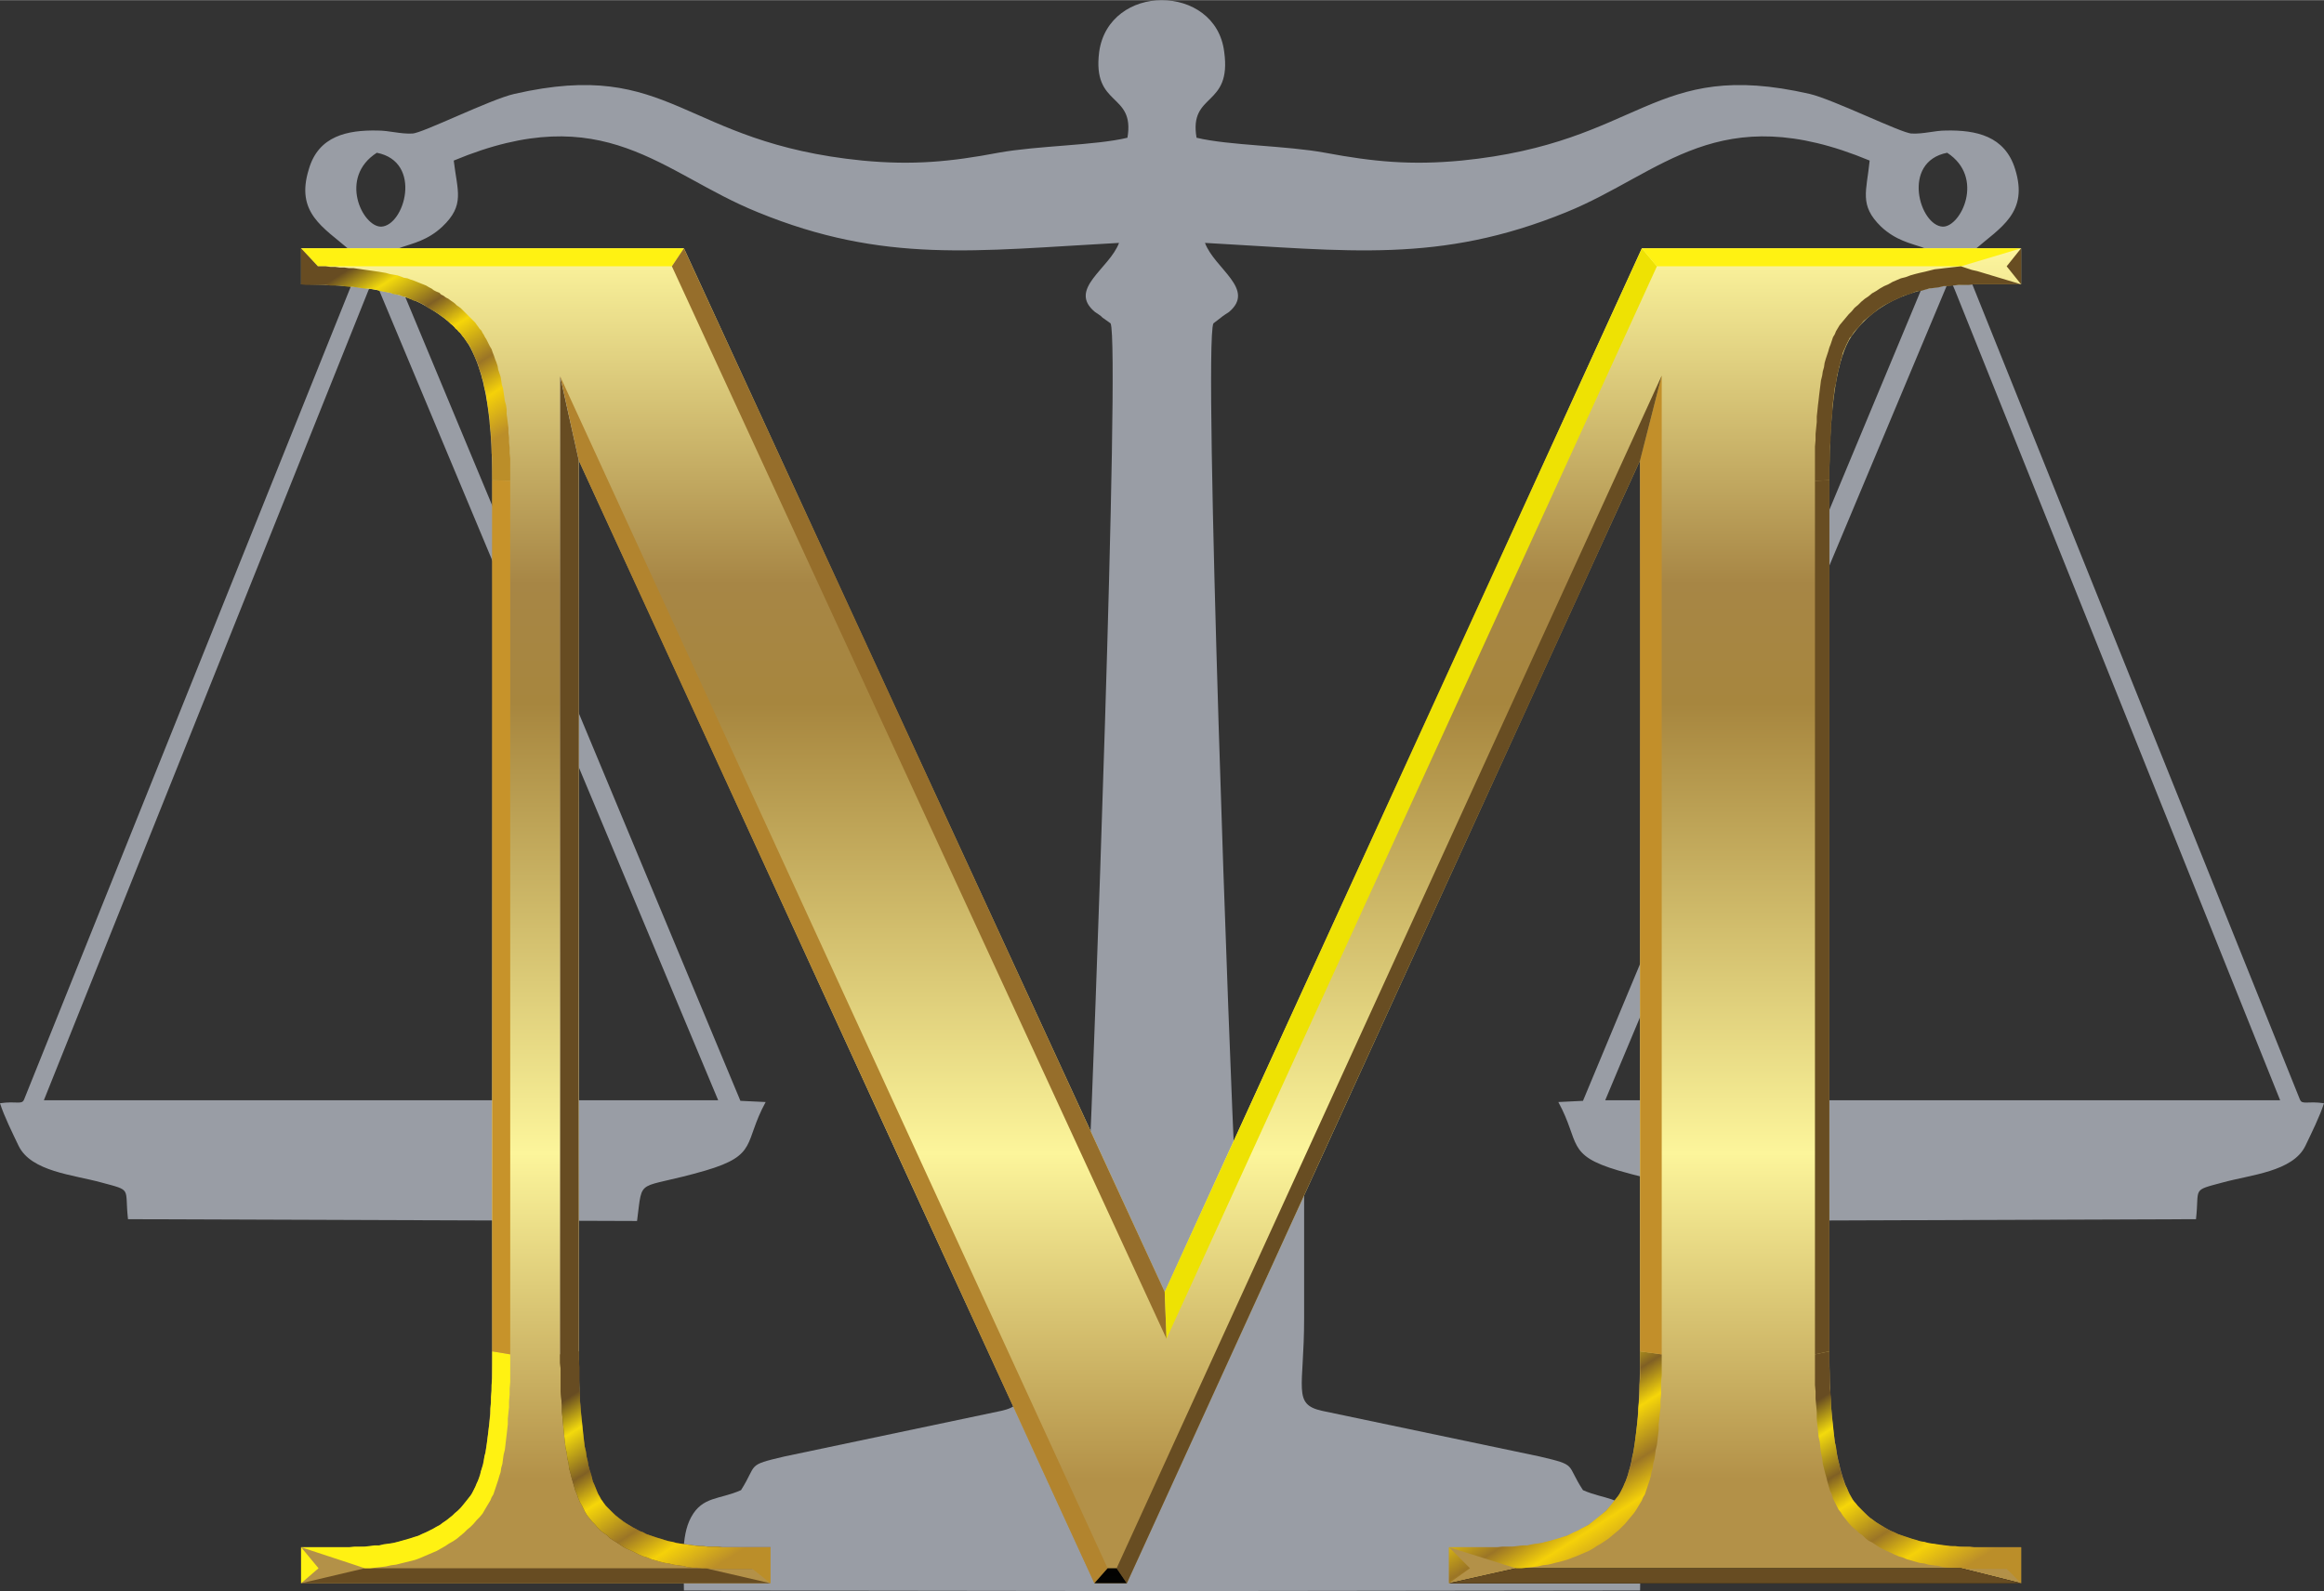
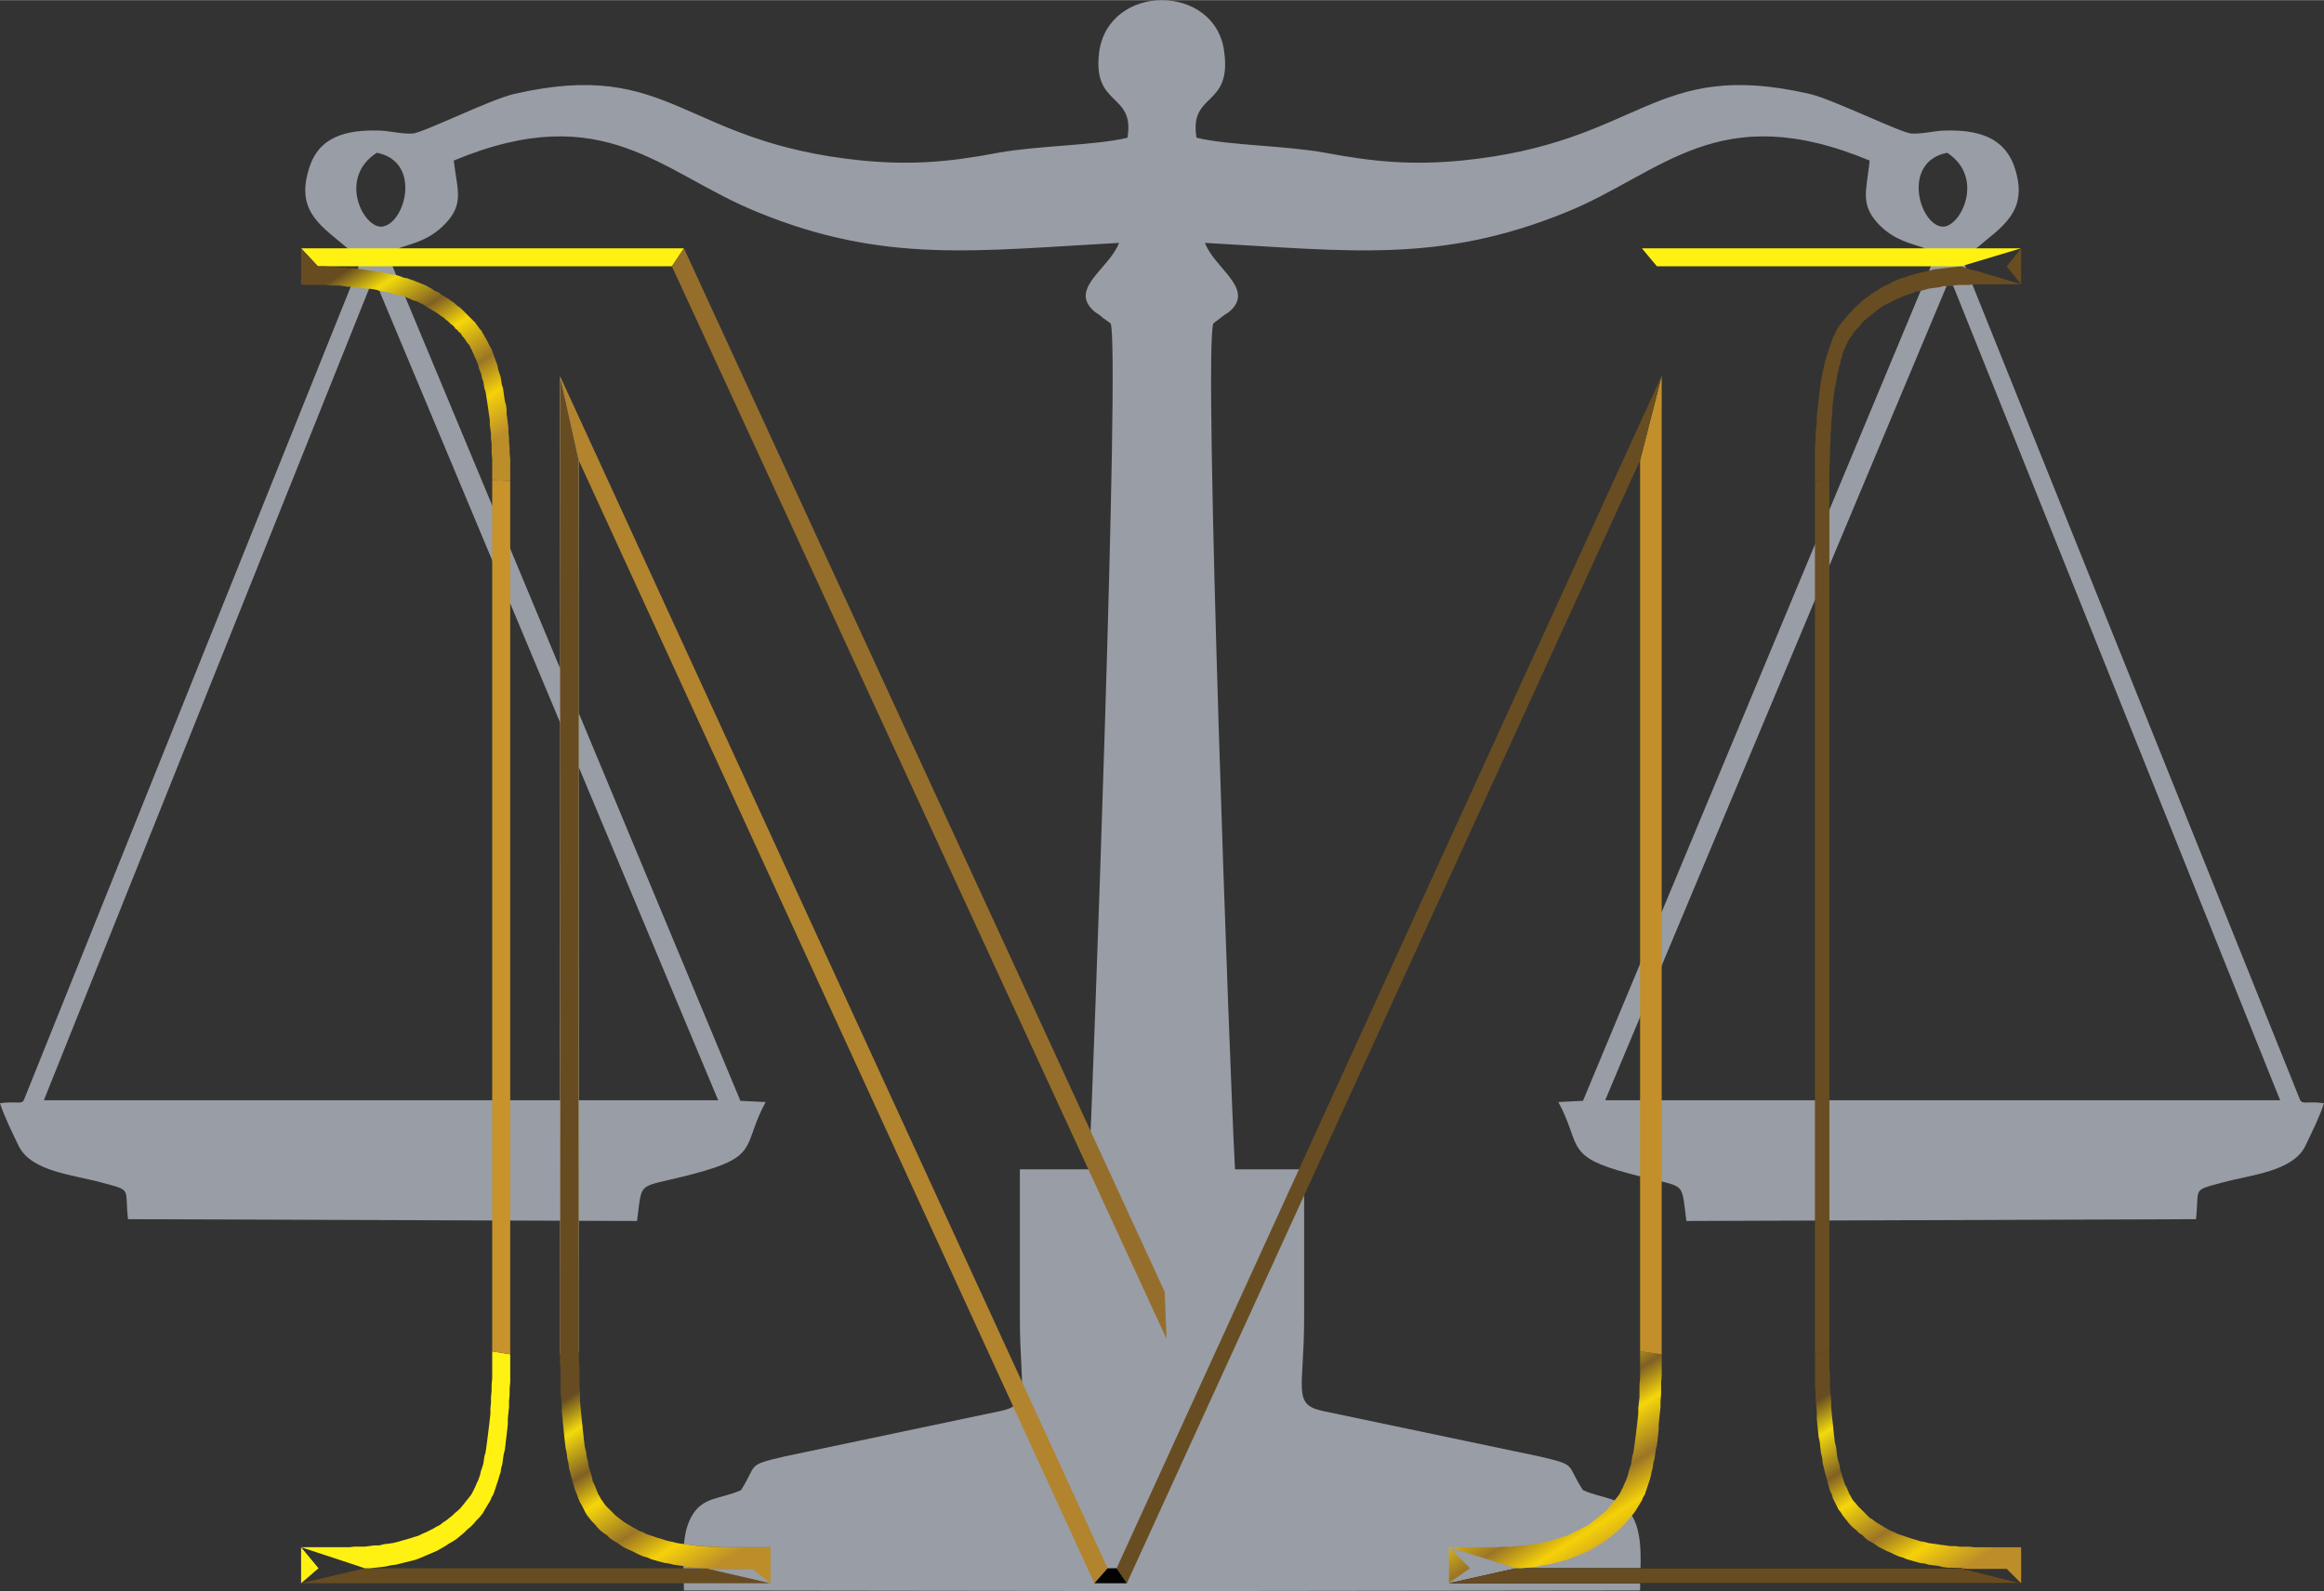
<svg xmlns="http://www.w3.org/2000/svg" xmlns:xlink="http://www.w3.org/1999/xlink" xml:space="preserve" width="3.821in" height="2.617in" version="1.1" style="shape-rendering:geometricPrecision; text-rendering:geometricPrecision; image-rendering:optimizeQuality; fill-rule:evenodd; clip-rule:evenodd" viewBox="0 0 3867 2648">
  <rect x="0" y="0" width="3867" height="2648" fill="#333333" stroke="none" />
  <defs>
    <style type="text/css">
   
    .fil18 {fill:none}
    .fil7 {fill:#FFF212}
    .fil6 {fill:#FFF212}
    .fil4 {fill:#674C22}
    .fil5 {fill:#674C22}
    .fil12 {fill:#684D22}
    .fil10 {fill:#966E2B}
    .fil0 {fill:#999DA5}
    .fil2 {fill:#B2842E}
    .fil16 {fill:#C28F2A}
    .fil9 {fill:#C7932A}
    .fil11 {fill:#EEE203}
    .fil14 {fill:url(#id0)}
    .fil15 {fill:url(#id1)}
    .fil13 {fill:url(#id2)}
    .fil3 {fill:url(#id3)}
    .fil19 {fill:url(#id4)}
    .fil17 {fill:url(#id5)}
    .fil8 {fill:url(#id6)}
    .fil1 {fill:url(#id7);fill-rule:nonzero}
   
  </style>
    <linearGradient id="id0" gradientUnits="userSpaceOnUse" x1="2886.77" y1="2634.83" x2="2886.77" y2="2610.32">
      <stop offset="0" style="stop-opacity:1; stop-color:#030201" />
      <stop offset="0.078" style="stop-opacity:1; stop-color:#030201" />
      <stop offset="0.322" style="stop-opacity:1; stop-color:#030302" />
      <stop offset="0.659" style="stop-opacity:1; stop-color:#030201" />
      <stop offset="0.749" style="stop-opacity:1; stop-color:#030201" />
      <stop offset="1" style="stop-opacity:1; stop-color:#030302" />
    </linearGradient>
    <linearGradient id="id1" gradientUnits="userSpaceOnUse" x1="2488.37" y1="2285.68" x2="2687.51" y2="2598.62">
      <stop offset="0" style="stop-opacity:1; stop-color:#674C22" />
      <stop offset="0.141" style="stop-opacity:1; stop-color:#F3DA0C" />
      <stop offset="0.329" style="stop-opacity:1; stop-color:#806024" />
      <stop offset="0.471" style="stop-opacity:1; stop-color:#F6D609" />
      <stop offset="0.671" style="stop-opacity:1; stop-color:#9B7526" />
      <stop offset="0.82" style="stop-opacity:1; stop-color:#F5D109" />
      <stop offset="1" style="stop-opacity:1; stop-color:#BB8E29" />
    </linearGradient>
    <linearGradient id="id2" gradientUnits="userSpaceOnUse" xlink:href="#id1" x1="3092.65" y1="2287.47" x2="3289.52" y2="2596.83">
  </linearGradient>
    <linearGradient id="id3" gradientUnits="userSpaceOnUse" x1="947.851" y1="2253.98" x2="947.851" y2="625.776">
      <stop offset="0" style="stop-opacity:1; stop-color:#BFB49D" />
      <stop offset="0.078" style="stop-opacity:1; stop-color:#BFB49D" />
      <stop offset="0.322" style="stop-opacity:1; stop-color:#FCFAE0" />
      <stop offset="0.659" style="stop-opacity:1; stop-color:#B3A993" />
      <stop offset="0.749" style="stop-opacity:1; stop-color:#B3A995" />
      <stop offset="1" style="stop-opacity:1; stop-color:#FCFAE0" />
    </linearGradient>
    <linearGradient id="id4" gradientUnits="userSpaceOnUse" xlink:href="#id1" x1="1007.94" y1="2286.45" x2="1206.1" y2="2597.85">
  </linearGradient>
    <linearGradient id="id5" gradientUnits="userSpaceOnUse" xlink:href="#id0" x1="1847.98" y1="2634.83" x2="1847.98" y2="2610.32">
  </linearGradient>
    <linearGradient id="id6" gradientUnits="userSpaceOnUse" xlink:href="#id1" x1="575.88" y1="450.575" x2="774.179" y2="762.188">
  </linearGradient>
    <linearGradient id="id7" gradientUnits="userSpaceOnUse" x1="1931.75" y1="2634.83" x2="1931.75" y2="413.159">
      <stop offset="0" style="stop-opacity:1; stop-color:#B39148" />
      <stop offset="0.078" style="stop-opacity:1; stop-color:#B39148" />
      <stop offset="0.322" style="stop-opacity:1; stop-color:#FCF59B" />
      <stop offset="0.659" style="stop-opacity:1; stop-color:#A7863E" />
      <stop offset="0.749" style="stop-opacity:1; stop-color:#A78645" />
      <stop offset="1" style="stop-opacity:1; stop-color:#FDF69E" />
    </linearGradient>
  </defs>
  <g id="Layer_x0020_1">
    <g id="_355483728">
      <path class="fil0" d="M1876 229c-54,13 -149,13 -215,25 -79,15 -142,21 -226,13 -302,-30 -316,-171 -579,-111 -40,9 -154,66 -170,66 -20,1 -38,-5 -58,-5 -50,-1 -98,9 -114,64 -23,73 24,97 68,135l19 16c-10,22 -1,10 -11,29l-550 1369c-4,9 -12,2 -40,6 7,22 21,50 31,71 21,43 91,48 138,61 52,14 38,8 44,61l847 3c10,-76 -3,-50 114,-84 88,-26 63,-46 100,-114l-42 -2 -576 -1382c-22,-53 31,-27 80,-73 38,-36 25,-59 19,-110 252,-105 345,21 506,86 210,86 363,64 601,51 -16,43 -86,77 -40,115 0,0 11,7 12,9l14 10c16,37 -29,1267 -36,1408l-115 0c0,83 0,165 0,248 0,117 19,143 -31,154l-361 76c-64,15 -44,12 -72,56 -36,16 -64,10 -83,45 -18,33 -12,82 -12,122l795 1 796 -1c0,-40 6,-89 -12,-122 -19,-35 -47,-29 -83,-45 -29,-44 -8,-41 -72,-56l-362 -76c-50,-11 -30,-37 -30,-154 0,-83 0,-165 0,-248l-115 0c-8,-141 -53,-1371 -36,-1408l13 -10c2,-2 13,-9 13,-9 45,-38 -24,-72 -40,-115 238,13 390,35 601,-51 160,-65 253,-191 505,-86 -5,51 -18,74 19,110 49,46 103,20 80,73l-576 1382 -41 2c37,68 12,88 100,114 117,34 103,8 113,84l848 -3c6,-53 -8,-47 44,-61 47,-13 117,-18 138,-61 10,-21 24,-49 31,-71 -28,-4 -36,3 -40,-6l-550 -1369c-10,-19 -1,-7 -11,-29l19 -16c44,-38 91,-62 68,-135 -17,-55 -65,-65 -115,-64 -19,0 -37,6 -57,5 -16,0 -131,-57 -170,-66 -263,-60 -277,81 -579,111 -84,8 -147,2 -227,-13 -65,-12 -160,-12 -214,-25 -13,-76 59,-50 46,-143 -7,-57 -55,-86 -104,-86 -48,0 -96,29 -104,86 -12,93 60,67 47,143zm1364 25c-77,15 -46,122 -7,123 30,0 70,-82 7,-123zm4 210l-573 1367 1123 0 -541 -1348c-3,-8 -7,-14 -9,-19zm-2617 -210c77,15 46,122 7,123 -31,0 -71,-82 -7,-123zm-4 210l572 1367 -1122 0 540 -1348c4,-8 7,-14 10,-19z" />
-       <path class="fil1" d="M1821 2635l-858 -1869 0 1483c0,137 15,223 45,257 41,46 106,69 194,69l80 0 0 60 -781 0 0 -60 80 0c95,0 162,-29 202,-86 24,-35 36,-115 36,-240l0 -1450c0,-99 -11,-170 -33,-214 -15,-32 -44,-58 -85,-80 -42,-21 -109,-32 -200,-32l0 -60 637 0 800 1737 794 -1737 631 0 0 60 -78 0c-97,0 -164,29 -204,86 -24,35 -37,115 -37,240l0 1450c0,137 16,223 47,257 40,46 105,69 194,69l78 0 0 60 -952 0 0 -60 80 0c96,0 163,-29 202,-86 24,-35 36,-115 36,-240l0 -1483 -854 1869 -54 0z" />
      <g>
        <polygon class="fil2" points="1821,2635 1843,2610 932,626 963,766 " />
        <polygon class="fil3" points="963,766 932,626 932,2254 963,2249 " />
        <polygon class="fil4" points="963,766 932,626 932,2254 932,2268 933,2280 933,2292 933,2304 933,2316 934,2328 935,2339 935,2350 936,2360 937,2371 938,2381 939,2391 940,2400 941,2409 943,2418 944,2427 946,2435 947,2444 949,2451 951,2459 953,2466 955,2473 957,2480 960,2487 962,2493 965,2500 968,2505 971,2511 974,2517 977,2522 981,2527 985,2532 990,2537 994,2542 999,2547 1004,2551 1010,2555 1015,2560 1021,2564 1026,2567 1032,2571 1038,2575 1044,2578 1051,2581 1057,2584 1063,2587 1070,2590 1077,2592 1084,2595 1091,2597 1098,2599 1106,2601 1113,2602 1121,2604 1128,2605 1136,2606 1144,2608 1152,2609 1160,2609 1168,2610 1174,2610 1185,2611 1194,2611 1203,2611 1252,2611 1282,2575 1202,2575 1194,2574 1186,2574 1178,2574 1170,2573 1163,2573 1155,2572 1148,2571 1140,2570 1133,2569 1126,2568 1119,2566 1113,2565 1106,2563 1100,2561 1093,2559 1087,2557 1081,2555 1075,2553 1070,2550 1064,2548 1059,2545 1053,2542 1048,2539 1043,2536 1038,2533 1033,2529 1029,2526 1024,2522 1020,2518 1016,2514 1012,2510 1008,2506 1005,2502 1003,2499 1000,2495 998,2491 995,2486 993,2481 991,2476 989,2471 986,2465 985,2459 983,2452 981,2446 979,2439 978,2432 976,2424 975,2416 973,2408 972,2400 971,2391 970,2382 969,2372 968,2363 967,2353 966,2342 965,2332 965,2321 964,2310 964,2298 964,2287 964,2275 963,2262 963,2249 " />
        <polygon class="fil5" points="1282,2635 1174,2610 607,2610 501,2635 " />
        <polygon class="fil6" points="501,2635 530,2610 501,2575 581,2575 590,2574 598,2574 607,2574 615,2573 623,2572 631,2572 639,2570 647,2569 654,2568 662,2566 669,2564 676,2562 683,2560 689,2558 696,2556 702,2553 709,2550 715,2547 721,2544 726,2541 732,2538 737,2534 743,2530 748,2526 753,2522 757,2518 762,2514 767,2509 771,2504 775,2499 779,2494 783,2489 785,2486 787,2482 789,2478 791,2474 793,2469 795,2465 797,2460 799,2454 800,2449 802,2443 804,2437 805,2431 806,2424 808,2417 809,2410 810,2403 811,2395 812,2387 813,2379 814,2371 815,2362 816,2353 816,2344 817,2334 817,2325 818,2315 818,2305 819,2294 819,2283 819,2272 819,2261 819,2249 849,2254 849,2266 849,2278 849,2289 849,2300 848,2311 848,2321 847,2332 847,2342 846,2351 845,2361 845,2370 844,2379 843,2388 842,2396 841,2405 840,2413 838,2421 837,2428 836,2436 834,2443 833,2450 831,2456 829,2463 827,2469 825,2475 823,2481 821,2487 818,2492 816,2497 813,2502 810,2507 807,2512 803,2519 798,2525 793,2530 788,2536 783,2541 777,2546 772,2551 766,2556 760,2561 754,2565 747,2569 741,2573 734,2577 727,2581 720,2584 713,2587 706,2590 699,2593 691,2596 683,2598 675,2600 667,2602 659,2604 651,2605 642,2607 634,2608 625,2609 616,2610 607,2610 598,2607 589,2604 580,2601 501,2575 " />
        <polygon class="fil7" points="501,413 529,443 1118,443 1138,413 " />
        <polygon class="fil8" points="529,443 501,413 501,413 501,473 509,474 518,474 526,474 534,474 542,474 550,475 557,475 565,475 572,476 579,477 586,477 593,478 600,479 607,480 613,480 620,481 626,482 632,484 638,485 643,486 649,487 654,489 660,490 665,491 670,493 675,494 679,496 684,498 688,500 693,501 697,503 701,505 705,507 708,509 712,512 716,514 719,516 723,518 726,520 729,522 733,525 736,527 739,529 742,532 745,534 748,537 750,539 753,541 756,544 758,547 761,549 763,552 766,554 768,557 770,560 772,562 774,565 776,568 778,571 780,573 782,576 783,579 785,582 786,585 788,589 790,594 792,598 794,603 796,608 797,613 799,618 801,623 802,629 804,634 805,640 806,646 808,652 809,658 810,665 811,671 812,678 813,685 814,692 815,699 815,707 816,714 817,722 817,730 818,738 818,746 818,754 819,763 819,772 819,780 819,789 819,799 849,800 849,790 849,781 849,772 849,763 848,754 848,745 847,736 847,728 846,720 846,712 845,704 844,696 843,689 843,681 842,674 840,667 839,660 838,653 837,646 835,640 834,633 833,627 831,621 829,615 828,609 826,603 824,598 822,592 820,587 818,581 815,576 813,572 811,568 809,564 807,561 805,557 803,554 801,550 798,547 796,544 793,540 791,537 788,534 785,531 782,528 779,525 776,522 773,519 770,516 767,513 763,510 760,508 757,505 753,502 750,500 746,497 742,495 738,492 734,490 731,487 726,485 722,483 718,480 714,478 709,475 704,473 699,471 694,469 689,467 683,465 678,463 672,462 667,460 661,458 655,457 649,456 642,454 636,453 630,452 623,451 616,450 609,449 602,448 595,447 588,446 580,446 573,445 565,445 558,444 550,444 542,443 533,443 530,443 " />
        <polygon class="fil9" points="819,2249 849,2254 849,800 819,799 " />
        <polygon class="fil10" points="1138,413 1118,443 1941,2228 1938,2150 " />
-         <polygon class="fil11" points="1938,2150 1941,2228 2757,443 2732,413 " />
        <polygon class="fil7" points="2732,413 2757,443 3263,443 3363,413 " />
        <polygon class="fil12" points="3363,413 3339,443 3363,473 3285,473 3276,474 3267,474 3259,474 3250,475 3242,476 3234,476 3226,478 3218,479 3210,480 3203,482 3196,484 3188,485 3181,488 3175,490 3168,492 3162,495 3155,498 3149,501 3143,504 3137,507 3132,510 3126,514 3121,518 3116,522 3111,526 3106,530 3101,534 3097,539 3093,544 3088,549 3084,554 3081,559 3078,562 3076,566 3074,570 3072,574 3070,579 3068,583 3066,588 3065,594 3063,599 3062,605 3060,611 3059,617 3057,624 3056,631 3055,638 3053,645 3052,653 3051,661 3050,669 3049,677 3049,686 3048,695 3047,704 3047,713 3046,723 3046,733 3045,743 3045,754 3045,765 3044,776 3044,787 3044,799 3020,800 3020,787 3020,776 3020,765 3020,754 3020,743 3021,732 3021,722 3022,712 3023,702 3023,693 3024,684 3025,674 3026,666 3027,657 3028,649 3029,641 3030,633 3032,625 3033,618 3035,611 3036,604 3038,597 3040,591 3042,585 3044,578 3046,573 3048,567 3050,561 3053,556 3055,551 3058,546 3061,541 3066,535 3071,529 3076,523 3081,518 3086,512 3092,507 3097,502 3103,497 3109,493 3115,488 3122,484 3128,480 3135,476 3142,473 3149,469 3156,466 3163,463 3171,461 3179,458 3186,456 3194,454 3203,452 3211,450 3219,448 3228,447 3236,446 3245,445 3254,444 3263,443 3272,446 3281,449 3290,451 3363,473 " />
        <polygon class="fil12" points="3044,799 3020,800 3020,2254 3044,2249 " />
        <path class="fil13" d="M3044 2249l-24 5 0 14 0 12 0 12 0 13 1 11 0 12 1 11 1 11 0 11 1 10 1 10 1 10 2 9 1 10 1 8 2 9 1 9 2 8 2 8 2 7 2 8 2 7 2 7 3 6 2 7 3 6 3 6 3 6 4 5 3 5 4 5 4 5 4 5 5 5 5 4 5 5 6 4 5 5 5 4 6 3 6 4 6 4 6 3 6 3 7 3 6 3 7 3 7 2 7 3 7 2 7 2 7 2 8 1 7 2 8 1 8 1 8 2 8 1 8 0 8 1 6 0 11 1 9 0 9 0 47 0 24 24 0 -60 -78 0 -8 -1 -8 0 -8 0 -8 -1 -8 0 -7 -1 -8 -1 -7 -1 -7 -1 -7 -1 -7 -2 -7 -1 -6 -2 -7 -2 -6 -2 -6 -2 -6 -2 -6 -2 -6 -3 -5 -2 -6 -3 -5 -3 -5 -3 -5 -3 -5 -3 -5 -4 -5 -3 -4 -4 -4 -4 -4 -4 -4 -4 -4 -4 -3 -4 -3 -3 -3 -4 -2 -4 -3 -5 -2 -5 -2 -5 -3 -5 -2 -6 -2 -6 -2 -7 -2 -6 -1 -7 -2 -7 -2 -8 -1 -8 -1 -8 -2 -8 -1 -9 -1 -9 -1 -10 -1 -9 -1 -10 -1 -11 0 -10 -1 -11 -1 -11 0 -12 0 -11 -1 -12 0 -13 0 -13zm319 386l0 0z" />
        <polygon class="fil14" points="3363,2635 3263,2610 2523,2610 2411,2635 " />
        <polygon class="fil5" points="3363,2635 3263,2610 2523,2610 2411,2635 " />
        <polygon class="fil15" points="2411,2635 2446,2610 2411,2575 2491,2575 2500,2574 2508,2574 2517,2574 2525,2573 2534,2572 2542,2572 2550,2570 2557,2569 2565,2568 2572,2566 2580,2564 2587,2562 2594,2560 2600,2558 2607,2556 2613,2553 2619,2550 2626,2547 2631,2544 2637,2541 2643,2538 2648,2534 2653,2530 2658,2526 2663,2522 2668,2518 2673,2514 2677,2509 2681,2504 2685,2499 2689,2494 2693,2489 2695,2486 2697,2482 2699,2478 2701,2474 2703,2469 2705,2465 2707,2460 2709,2454 2710,2449 2712,2443 2714,2437 2715,2431 2716,2424 2718,2417 2719,2410 2720,2403 2721,2395 2722,2387 2723,2379 2724,2371 2725,2362 2726,2353 2726,2344 2727,2334 2728,2325 2728,2315 2728,2305 2729,2294 2729,2283 2729,2272 2729,2261 2729,2249 2765,2254 2765,2266 2765,2278 2765,2289 2764,2300 2764,2311 2764,2321 2763,2331 2763,2342 2762,2351 2761,2361 2760,2370 2760,2379 2759,2388 2758,2397 2757,2405 2755,2413 2754,2421 2753,2428 2751,2435 2750,2443 2748,2450 2747,2456 2745,2463 2743,2469 2741,2475 2739,2481 2737,2487 2734,2492 2732,2497 2729,2502 2726,2507 2723,2512 2719,2518 2714,2524 2709,2530 2704,2536 2699,2541 2694,2546 2688,2551 2682,2556 2676,2561 2670,2565 2664,2569 2657,2573 2651,2577 2644,2581 2637,2584 2630,2587 2623,2590 2615,2593 2607,2596 2600,2598 2592,2600 2584,2602 2576,2604 2567,2605 2559,2607 2550,2608 2541,2609 2532,2610 2523,2610 2513,2607 2503,2604 2494,2601 2411,2575 " />
        <polygon class="fil16" points="2729,2249 2765,2254 2765,625 2729,766 " />
        <polygon class="fil12" points="2729,766 2765,625 1858,2610 1875,2635 " />
        <polygon class="fil17" points="1875,2635 1858,2610 1843,2610 1821,2635 " />
        <polygon class="fil18" points="1875,2635 1858,2610 1843,2610 1821,2635 " />
        <path class="fil19" d="M963 2249l-31 5 0 14 1 12 0 12 0 12 0 12 1 12 1 11 0 11 1 10 1 11 1 10 1 10 1 9 1 9 2 9 1 9 2 8 1 9 2 7 2 8 2 7 2 7 2 7 3 7 2 6 3 7 3 5 3 6 3 6 3 5 4 5 4 5 5 5 4 5 5 5 5 4 6 4 5 5 6 4 5 3 6 4 6 4 6 3 7 3 6 3 6 3 7 3 7 2 7 3 7 2 7 2 8 2 7 1 8 2 7 1 8 1 8 2 8 1 8 0 8 1 6 0 11 1 9 0 9 0 49 0 30 24 0 -60 -80 0 -8 -1 -8 0 -8 0 -8 -1 -7 0 -8 -1 -7 -1 -8 -1 -7 -1 -7 -1 -7 -2 -6 -1 -7 -2 -6 -2 -7 -2 -6 -2 -6 -2 -6 -2 -5 -3 -6 -2 -5 -3 -6 -3 -5 -3 -5 -3 -5 -3 -5 -4 -4 -3 -5 -4 -4 -4 -4 -4 -4 -4 -4 -4 -3 -4 -2 -3 -3 -4 -2 -4 -3 -5 -2 -5 -2 -5 -2 -5 -3 -6 -1 -6 -2 -7 -2 -6 -2 -7 -1 -7 -2 -8 -1 -8 -2 -8 -1 -8 -1 -9 -1 -9 -1 -10 -1 -9 -1 -10 -1 -11 -1 -10 0 -11 -1 -11 0 -12 0 -11 0 -12 -1 -13 0 -13zm319 386l0 0z" />
      </g>
    </g>
  </g>
</svg>